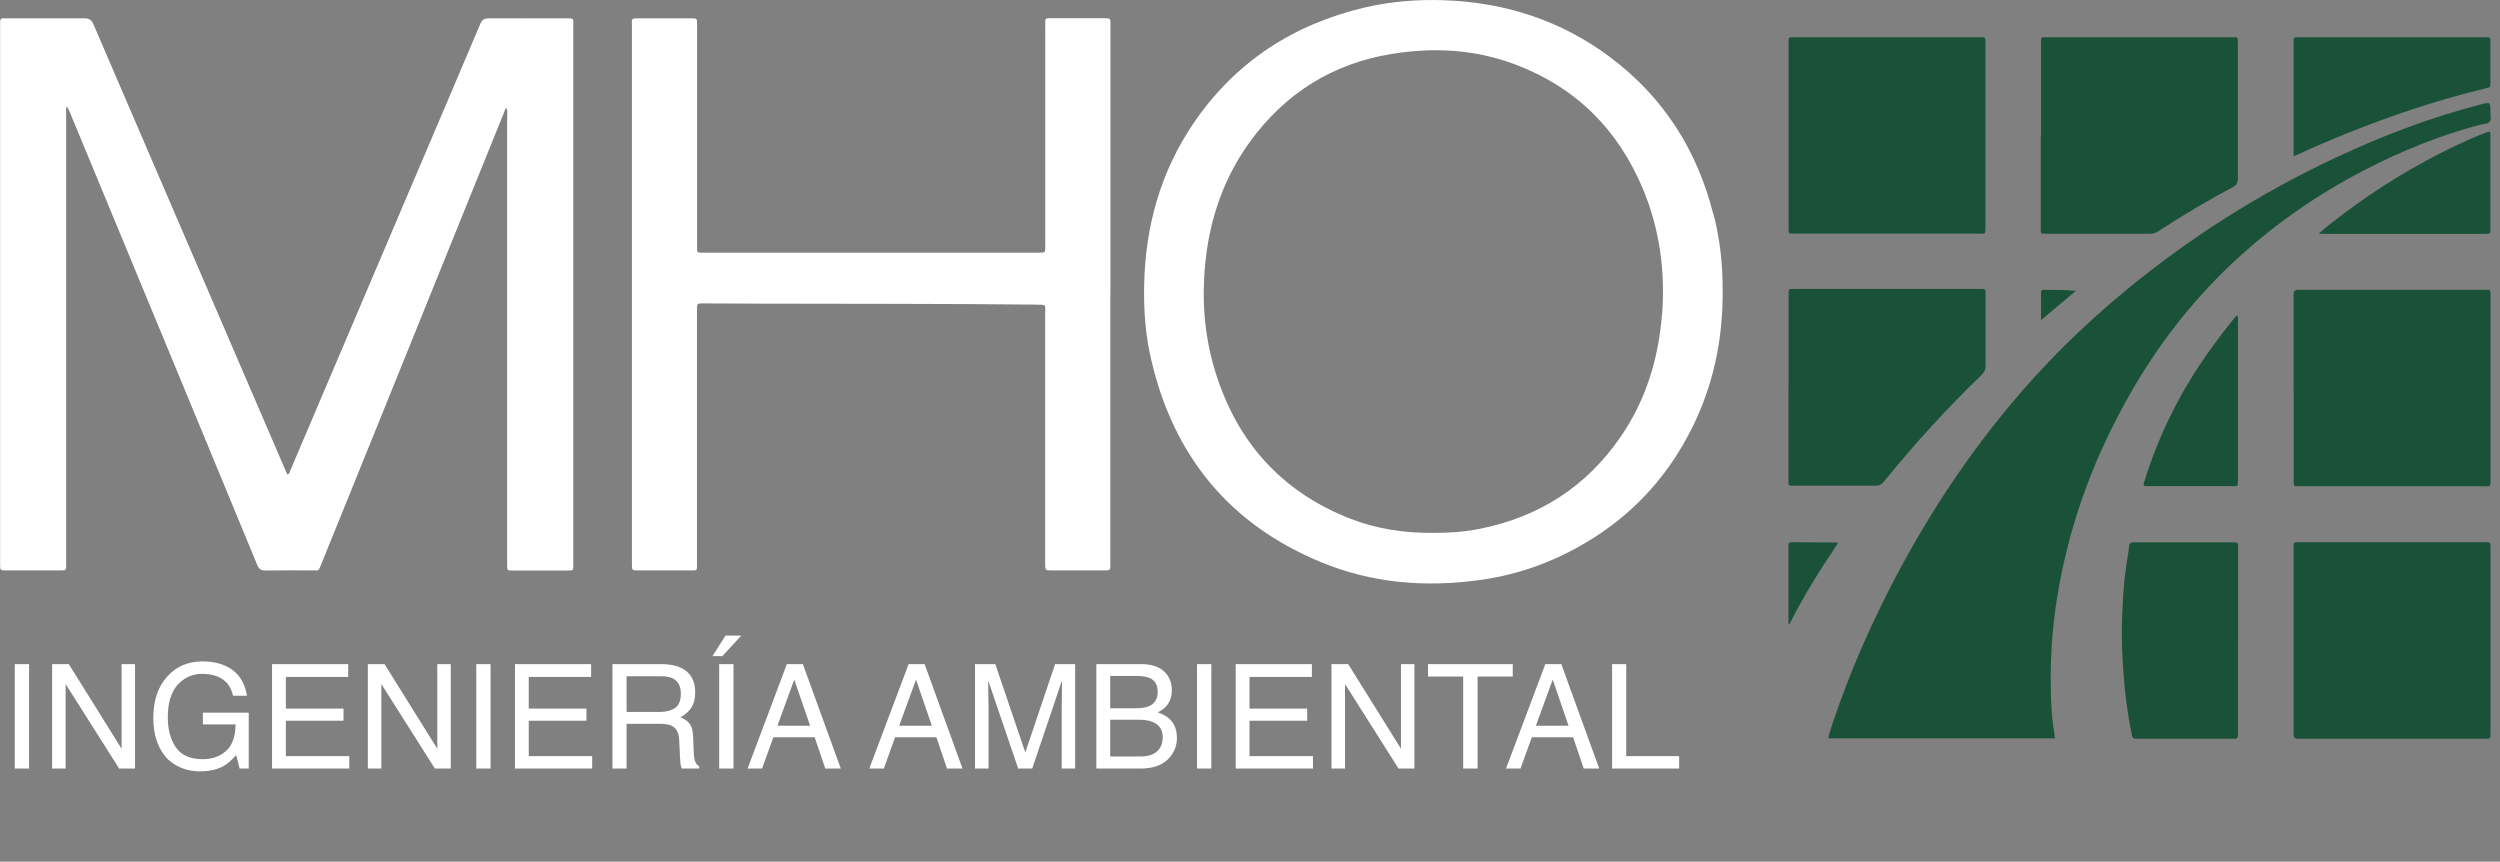
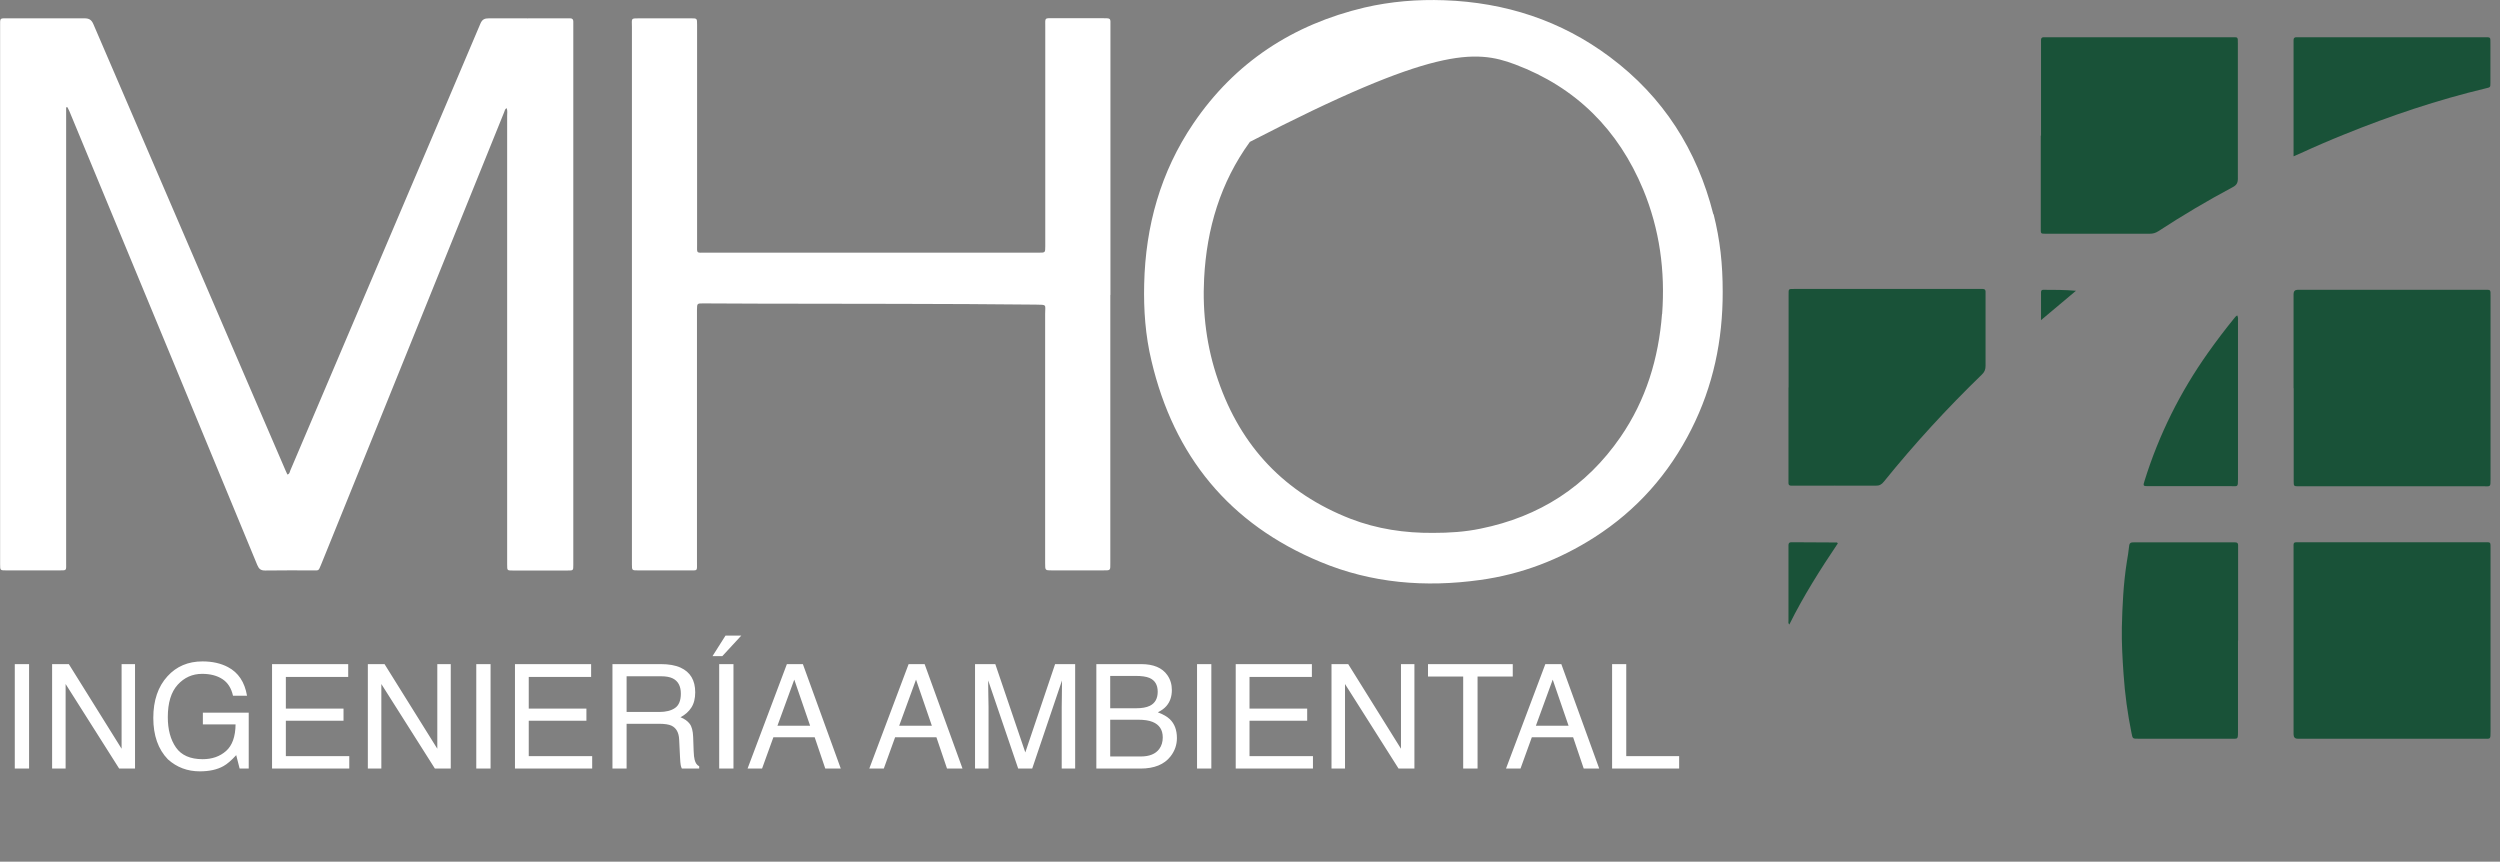
<svg xmlns="http://www.w3.org/2000/svg" width="206" height="71" viewBox="0 0 206 71" fill="none">
  <rect x="0" y="0" width="206" height="71" fill="#808080" stroke="none" />
  <g clip-path="url(#clip0_222_1155)">
    <path d="M5.45 8.85V9.41C5.45 21.7 5.45 34 5.45 46.29C5.45 47.09 5.54 46.99 4.76 47C3.34 47 1.92 47 0.5 47C0.02 47 0.01 47 0.01 46.5C0.01 45.87 0.01 45.24 0.01 44.61C0.01 30.49 0.01 16.38 0.01 2.26C0.01 1.42 -0.07 1.51 0.78 1.51C2.83 1.51 4.88 1.51 6.94 1.51C7.32 1.51 7.53 1.61 7.69 1.98C11.84 11.64 16 21.29 20.16 30.95C21.28 33.56 22.41 36.16 23.53 38.77C23.58 38.88 23.63 38.99 23.68 39.1C23.87 39.06 23.87 38.89 23.92 38.77C27.24 30.98 30.55 23.2 33.86 15.41C35.77 10.93 37.68 6.45 39.58 1.96C39.73 1.6 39.92 1.51 40.29 1.51C42.41 1.52 44.53 1.51 46.66 1.51C46.77 1.51 46.87 1.51 46.98 1.51C47.15 1.51 47.24 1.59 47.24 1.77C47.24 1.89 47.24 2.02 47.24 2.14C47.24 16.89 47.24 31.64 47.24 46.39C47.24 46.44 47.24 46.5 47.24 46.55C47.24 47.01 47.24 47.01 46.77 47.01C45.26 47.01 43.75 47.01 42.25 47.01C41.79 47.01 41.79 47.01 41.79 46.53C41.79 46.41 41.79 46.28 41.79 46.16C41.79 33.95 41.79 21.75 41.79 9.54C41.79 9.33 41.83 9.13 41.75 8.91C41.6 8.98 41.59 9.13 41.54 9.25C37.99 18.02 34.44 26.79 30.9 35.56C29.42 39.21 27.94 42.87 26.46 46.52C26.23 47.08 26.28 47 25.74 47C24.44 47 23.14 46.99 21.85 47.01C21.49 47.01 21.34 46.89 21.2 46.56C18.87 40.91 16.53 35.26 14.19 29.61C11.37 22.8 8.55 15.98 5.72 9.17C5.67 9.06 5.62 8.95 5.56 8.84C5.53 8.84 5.5 8.84 5.47 8.84L5.45 8.85Z" fill="white" />
-     <path d="M169.33 60.84H150.65C150.75 60.32 150.93 59.86 151.08 59.39C152.35 55.61 153.94 51.97 155.75 48.42C158.46 43.14 161.66 38.18 165.45 33.6C168.35 30.09 171.57 26.9 175.08 24C180.4 19.6 186.19 15.93 192.44 13C196.29 11.19 200.26 9.68 204.39 8.61C205.21 8.4 205.21 8.4 205.21 9.22C205.21 9.49 205.31 9.81 205.15 10.02C204.99 10.23 204.65 10.2 204.39 10.27C201.06 11.15 197.88 12.43 194.82 14.02C190.76 16.12 187.07 18.72 183.75 21.87C180.49 24.97 177.78 28.5 175.55 32.4C173.87 35.34 172.46 38.4 171.39 41.6C170.56 44.07 169.94 46.59 169.52 49.16C169.05 52.01 168.9 54.87 169.01 57.75C169.05 58.72 169.14 59.68 169.31 60.63C169.32 60.69 169.31 60.75 169.32 60.83L169.33 60.84Z" fill="#195238" />
-     <path d="M141.18 17.66C139.84 12.35 137.05 7.98 132.66 4.7C128.62 1.68 124.03 0.2 119.01 0.02C116.79 -0.06 114.6 0.12 112.44 0.62C106.53 2.02 101.76 5.13 98.33 10.18C95.63 14.17 94.39 18.62 94.28 23.41C94.23 25.54 94.38 27.65 94.88 29.73C96.73 37.59 101.31 43.19 108.8 46.3C113.02 48.06 117.44 48.42 121.96 47.79C125.37 47.32 128.5 46.12 131.39 44.27C134.87 42.04 137.51 39.06 139.37 35.37C141.17 31.81 141.96 28.02 141.95 24.05C141.95 21.75 141.74 19.8 141.2 17.65L141.18 17.66ZM136.95 25.87C136.67 29.53 135.63 32.96 133.53 36.01C130.72 40.09 126.85 42.58 122 43.56C120.71 43.83 119.4 43.91 118.09 43.91C115.75 43.93 113.47 43.59 111.29 42.75C105.88 40.64 102.25 36.81 100.37 31.33C99.43 28.62 99.07 25.81 99.22 22.94C99.43 18.85 100.56 15.04 102.99 11.69C105.88 7.7 109.78 5.25 114.64 4.45C118.1 3.88 121.54 4.06 124.85 5.31C129.87 7.2 133.35 10.69 135.4 15.62C136.76 18.91 137.22 22.34 136.96 25.87H136.95Z" fill="white" />
+     <path d="M141.18 17.66C139.84 12.35 137.05 7.98 132.66 4.7C128.62 1.68 124.03 0.2 119.01 0.02C116.79 -0.06 114.6 0.12 112.44 0.62C106.53 2.02 101.76 5.13 98.33 10.18C95.63 14.17 94.39 18.62 94.28 23.41C94.23 25.54 94.38 27.65 94.88 29.73C96.73 37.59 101.31 43.19 108.8 46.3C113.02 48.06 117.44 48.42 121.96 47.79C125.37 47.32 128.5 46.12 131.39 44.27C134.87 42.04 137.51 39.06 139.37 35.37C141.17 31.81 141.96 28.02 141.95 24.05C141.95 21.75 141.74 19.8 141.2 17.65L141.18 17.66ZM136.95 25.87C136.67 29.53 135.63 32.96 133.53 36.01C130.72 40.09 126.85 42.58 122 43.56C120.71 43.83 119.4 43.91 118.09 43.91C115.75 43.93 113.47 43.59 111.29 42.75C105.88 40.64 102.25 36.81 100.37 31.33C99.43 28.62 99.07 25.81 99.22 22.94C99.43 18.85 100.56 15.04 102.99 11.69C118.1 3.88 121.54 4.06 124.85 5.31C129.87 7.2 133.35 10.69 135.4 15.62C136.76 18.91 137.22 22.34 136.96 25.87H136.95Z" fill="white" />
    <path d="M91.49 24.3C91.49 31.65 91.49 38.99 91.49 46.34C91.49 47.04 91.54 47 90.84 47C89.45 47 88.07 47 86.68 47C86.12 47 86.12 47 86.12 46.42C86.12 39.56 86.12 32.71 86.12 25.85C86.12 25.09 86.3 25.11 85.35 25.1C77.76 25.02 70.16 25.04 62.57 25.02C61.03 25.02 59.48 25 57.94 25C57.44 25 57.44 25 57.43 25.53C57.43 32.44 57.43 39.35 57.43 46.26C57.43 47.11 57.54 47 56.67 47C55.3 47 53.93 47 52.57 47C52.08 47 52.07 47 52.07 46.51C52.07 45.27 52.07 44.02 52.07 42.78C52.07 29.26 52.07 15.74 52.07 2.22C52.07 1.48 51.94 1.51 52.77 1.51C54.16 1.51 55.54 1.51 56.93 1.51C57.44 1.51 57.44 1.51 57.44 2.03C57.44 8.06 57.44 14.09 57.44 20.13C57.44 20.92 57.35 20.82 58.15 20.82C67.23 20.82 76.32 20.82 85.4 20.82C85.47 20.82 85.54 20.82 85.61 20.82C86.12 20.82 86.13 20.82 86.13 20.3C86.13 14.27 86.13 8.24 86.13 2.2C86.13 1.43 86.04 1.5 86.84 1.5C88.17 1.5 89.51 1.5 90.84 1.5C91.58 1.5 91.5 1.49 91.5 2.15C91.5 9.53 91.5 16.91 91.5 24.3H91.49Z" fill="white" />
    <path d="M197.05 60.87C194.57 60.87 192.09 60.87 189.6 60.87C189.51 60.87 189.42 60.87 189.33 60.87C189.103 60.87 188.99 60.747 188.99 60.5C188.99 60.44 188.99 60.38 188.99 60.32C188.99 55.3 188.99 50.27 188.99 45.25C188.99 44.64 188.92 44.68 189.54 44.68C194.58 44.68 199.62 44.68 204.66 44.68C205.26 44.68 205.22 44.62 205.22 45.25C205.22 50.26 205.22 55.27 205.22 60.27C205.22 60.96 205.22 60.87 204.64 60.87C202.11 60.87 199.59 60.87 197.06 60.87H197.05Z" fill="#195238" />
    <path d="M188.99 31.98V24.49C188.99 24.4 188.99 24.31 188.99 24.22C188.996 24 189.103 23.887 189.31 23.88C189.39 23.88 189.46 23.88 189.54 23.88C194.58 23.88 199.62 23.88 204.66 23.88C205.26 23.88 205.22 23.82 205.22 24.45C205.22 29.46 205.22 34.47 205.22 39.47C205.22 40.16 205.22 40.07 204.64 40.07C199.62 40.07 194.59 40.07 189.57 40.07C189.52 40.07 189.48 40.07 189.43 40.07C189 40.07 189 40.07 189 39.61C189 37.72 189 35.83 189 33.94V31.99L188.99 31.98Z" fill="#195238" />
-     <path d="M147.38 11.13C147.38 8.65 147.38 6.17 147.38 3.69C147.38 3.58 147.38 3.48 147.38 3.37C147.36 3.16 147.44 3.05 147.66 3.07C147.75 3.07 147.84 3.07 147.93 3.07C152.97 3.07 158.01 3.07 163.05 3.07C163.64 3.07 163.6 3.01 163.6 3.64C163.6 8.65 163.6 13.66 163.6 18.66C163.6 19.35 163.6 19.25 163.02 19.25C158 19.25 152.97 19.25 147.95 19.25C147.87 19.25 147.8 19.25 147.72 19.25C147.39 19.25 147.39 19.24 147.38 18.93C147.38 18.66 147.38 18.39 147.38 18.11C147.38 15.78 147.38 13.45 147.38 11.12V11.13Z" fill="#195238" />
    <path d="M168.18 11.18C168.18 8.68 168.18 6.19 168.18 3.69C168.18 3.58 168.18 3.48 168.18 3.37C168.16 3.16 168.24 3.05 168.46 3.07C168.55 3.07 168.64 3.07 168.73 3.07C173.77 3.07 178.81 3.07 183.85 3.07C184.42 3.07 184.4 3 184.4 3.6C184.4 7.31 184.4 11.01 184.4 14.72C184.4 15.07 184.29 15.26 183.98 15.42C181.88 16.54 179.84 17.75 177.85 19.05C177.62 19.2 177.4 19.26 177.13 19.26C174.3 19.26 171.47 19.26 168.64 19.26C168.12 19.26 168.16 19.28 168.16 18.76C168.16 16.87 168.16 14.98 168.16 13.09V11.18H168.18Z" fill="#195238" />
    <path d="M147.38 31.94C147.38 29.4 147.38 26.86 147.38 24.31C147.38 23.78 147.35 23.81 147.87 23.81C152.95 23.81 158.04 23.81 163.12 23.81C163.21 23.81 163.3 23.81 163.39 23.81C163.54 23.81 163.61 23.89 163.61 24.03C163.61 24.12 163.61 24.21 163.61 24.3C163.61 26.25 163.61 28.2 163.61 30.15C163.61 30.45 163.52 30.66 163.31 30.86C160.44 33.64 157.74 36.58 155.23 39.69C155.04 39.93 154.85 40.03 154.55 40.02C152.31 40.01 150.07 40.02 147.83 40.02C147.75 40.02 147.68 40.02 147.6 40.02C147.42 40.02 147.36 39.94 147.37 39.77C147.37 39.66 147.37 39.56 147.37 39.45C147.37 36.94 147.37 34.43 147.37 31.92L147.38 31.94Z" fill="#195238" />
    <path d="M184.41 52.78C184.41 55.29 184.41 57.81 184.41 60.32C184.41 60.96 184.37 60.86 183.87 60.87C181.31 60.87 178.75 60.87 176.19 60.87C175.73 60.87 175.73 60.87 175.64 60.42C175.31 58.8 175.09 57.17 174.98 55.53C174.89 54.26 174.82 52.99 174.84 51.72C174.88 49.91 174.97 48.09 175.25 46.3C175.32 45.87 175.4 45.43 175.44 45C175.46 44.74 175.59 44.68 175.82 44.69C176.67 44.69 177.52 44.69 178.36 44.69C180.19 44.69 182.02 44.69 183.86 44.69C183.97 44.69 184.07 44.69 184.18 44.69C184.35 44.69 184.43 44.77 184.42 44.94C184.42 45.06 184.42 45.18 184.42 45.3C184.42 47.8 184.42 50.3 184.42 52.79L184.41 52.78Z" fill="#195238" />
    <path d="M188.99 12.89V12.35C188.99 9.45 188.99 6.54 188.99 3.64C188.99 3.55 188.99 3.46 188.99 3.37C188.97 3.16 189.05 3.05 189.27 3.07C189.36 3.07 189.45 3.07 189.54 3.07C194.58 3.07 199.61 3.07 204.65 3.07C205.25 3.07 205.21 3.01 205.21 3.63C205.21 4.69 205.21 5.75 205.21 6.81C205.21 7.2 205.21 7.19 204.83 7.28C200.85 8.23 196.99 9.53 193.21 11.06C191.99 11.55 190.78 12.07 189.59 12.62C189.41 12.7 189.23 12.77 188.99 12.88V12.89Z" fill="#195238" />
-     <path d="M191.08 19.24C191.69 18.69 192.28 18.25 192.86 17.8C195.8 15.57 198.92 13.64 202.25 12.05C203.1 11.65 203.95 11.26 204.83 10.93C205.18 10.79 205.21 10.81 205.21 11.2C205.21 12.56 205.21 13.92 205.21 15.29C205.21 16.47 205.21 17.65 205.21 18.83C205.21 19.27 205.21 19.27 204.79 19.27C200.29 19.27 195.8 19.27 191.3 19.27C191.26 19.27 191.21 19.27 191.08 19.25V19.24Z" fill="#195238" />
    <path d="M184.35 25.99C184.44 26.16 184.41 26.3 184.41 26.43C184.41 30.79 184.41 35.15 184.41 39.51C184.41 40.15 184.38 40.06 183.88 40.06C181.61 40.06 179.34 40.06 177.07 40.06C176.58 40.06 176.57 40.06 176.72 39.59C177.9 35.81 179.65 32.3 181.94 29.07C182.62 28.11 183.33 27.17 184.08 26.25C184.16 26.16 184.22 26.05 184.35 25.99Z" fill="#195238" />
    <path d="M151.44 44.77C150 46.91 148.61 49.1 147.44 51.46C147.33 51.35 147.37 51.24 147.37 51.15C147.37 49.15 147.37 47.16 147.37 45.16C147.37 45.08 147.37 45.01 147.37 44.93C147.37 44.76 147.43 44.68 147.61 44.68C148.86 44.68 150.12 44.69 151.37 44.7C151.37 44.7 151.39 44.72 151.43 44.77H151.44Z" fill="#195238" />
    <path d="M168.18 26.38C168.18 25.55 168.18 24.83 168.18 24.11C168.18 24 168.2 23.88 168.34 23.88C169.24 23.88 170.13 23.88 171.06 23.96C170.13 24.74 169.2 25.52 168.19 26.37L168.18 26.38Z" fill="#195238" />
    <path d="M1.218 54.723H2.396V63.33H1.218V54.723ZM4.294 54.723H5.671L10.019 61.695V54.723H11.126V63.33H9.819L5.407 56.363V63.33H4.294V54.723ZM16.686 54.5C17.495 54.5 18.194 54.656 18.784 54.969C19.64 55.418 20.163 56.205 20.355 57.33H19.2C19.06 56.701 18.769 56.244 18.327 55.959C17.886 55.67 17.329 55.525 16.657 55.525C15.86 55.525 15.188 55.824 14.642 56.422C14.099 57.02 13.827 57.91 13.827 59.094C13.827 60.117 14.052 60.951 14.501 61.596C14.95 62.236 15.683 62.557 16.698 62.557C17.476 62.557 18.118 62.332 18.626 61.883C19.138 61.43 19.399 60.699 19.411 59.691H16.716V58.725H20.495V63.33H19.745L19.464 62.223C19.069 62.656 18.72 62.957 18.415 63.125C17.903 63.414 17.253 63.559 16.464 63.559C15.444 63.559 14.567 63.228 13.833 62.568C13.032 61.74 12.632 60.603 12.632 59.158C12.632 57.717 13.023 56.57 13.804 55.719C14.546 54.906 15.507 54.5 16.686 54.5ZM22.417 54.723H28.692V55.777H23.554V58.391H28.306V59.387H23.554V62.305H28.78V63.33H22.417V54.723ZM30.31 54.723H31.686L36.034 61.695V54.723H37.142V63.33H35.835L31.423 56.363V63.33H30.31V54.723ZM39.245 54.723H40.423V63.33H39.245V54.723ZM42.433 54.723H48.708V55.777H43.569V58.391H48.321V59.387H43.569V62.305H48.796V63.33H42.433V54.723ZM54.327 58.666C54.874 58.666 55.306 58.557 55.622 58.338C55.942 58.119 56.102 57.725 56.102 57.154C56.102 56.541 55.88 56.123 55.435 55.9C55.196 55.783 54.878 55.725 54.48 55.725H51.632V58.666H54.327ZM50.466 54.723H54.45C55.106 54.723 55.648 54.818 56.073 55.01C56.882 55.377 57.286 56.055 57.286 57.043C57.286 57.559 57.179 57.98 56.964 58.309C56.753 58.637 56.456 58.9 56.073 59.1C56.409 59.236 56.661 59.416 56.829 59.639C57.001 59.861 57.097 60.223 57.116 60.723L57.157 61.877C57.169 62.205 57.196 62.449 57.239 62.609C57.31 62.883 57.435 63.059 57.614 63.137V63.33H56.185C56.145 63.256 56.114 63.16 56.091 63.043C56.067 62.926 56.048 62.699 56.032 62.363L55.962 60.928C55.935 60.365 55.726 59.988 55.335 59.797C55.112 59.691 54.763 59.639 54.286 59.639H51.632V63.33H50.466V54.723ZM59.261 54.723H60.438V63.33H59.261V54.723ZM61.083 52.373L59.519 54.066H58.71L59.782 52.373H61.083ZM66.755 59.803L65.448 56L64.06 59.803H66.755ZM64.839 54.723H66.157L69.28 63.33H68.003L67.13 60.752H63.726L62.794 63.33H61.599L64.839 54.723ZM76.786 59.803L75.48 56L74.091 59.803H76.786ZM74.87 54.723H76.189L79.311 63.33H78.034L77.161 60.752H73.757L72.825 63.33H71.63L74.87 54.723ZM80.343 54.723H82.013L84.485 62L86.94 54.723H88.593V63.33H87.485V58.25C87.485 58.074 87.489 57.783 87.497 57.377C87.505 56.971 87.509 56.535 87.509 56.07L85.054 63.33H83.899L81.427 56.07V56.334C81.427 56.545 81.431 56.867 81.439 57.301C81.45 57.73 81.456 58.047 81.456 58.25V63.33H80.343V54.723ZM93.603 58.361C94.095 58.361 94.478 58.293 94.751 58.156C95.181 57.941 95.395 57.555 95.395 56.996C95.395 56.434 95.167 56.055 94.71 55.859C94.452 55.75 94.069 55.695 93.561 55.695H91.481V58.361H93.603ZM93.995 62.334C94.71 62.334 95.22 62.127 95.524 61.713C95.716 61.451 95.811 61.135 95.811 60.764C95.811 60.139 95.532 59.713 94.974 59.486C94.677 59.365 94.284 59.305 93.796 59.305H91.481V62.334H93.995ZM90.339 54.723H94.036C95.044 54.723 95.761 55.023 96.186 55.625C96.436 55.98 96.561 56.391 96.561 56.855C96.561 57.398 96.407 57.844 96.099 58.191C95.939 58.375 95.708 58.543 95.407 58.695C95.849 58.863 96.179 59.053 96.397 59.264C96.784 59.639 96.978 60.156 96.978 60.816C96.978 61.371 96.804 61.873 96.456 62.322C95.936 62.994 95.11 63.33 93.978 63.33H90.339V54.723ZM98.636 54.723H99.814V63.33H98.636V54.723ZM101.823 54.723H108.099V55.777H102.96V58.391H107.712V59.387H102.96V62.305H108.187V63.33H101.823V54.723ZM109.716 54.723H111.093L115.44 61.695V54.723H116.548V63.33H115.241L110.829 56.363V63.33H109.716V54.723ZM124.651 54.723V55.748H121.751V63.33H120.567V55.748H117.667V54.723H124.651ZM129.251 59.803L127.944 56L126.556 59.803H129.251ZM127.335 54.723H128.653L131.776 63.33H130.499L129.626 60.752H126.222L125.29 63.33H124.095L127.335 54.723ZM132.837 54.723H134.003V62.305H138.362V63.33H132.837V54.723Z" fill="white" />
  </g>
  <defs>
    <clipPath id="clip0_222_1155">
      <rect width="205.24" height="70.05" fill="white" />
    </clipPath>
  </defs>
</svg>